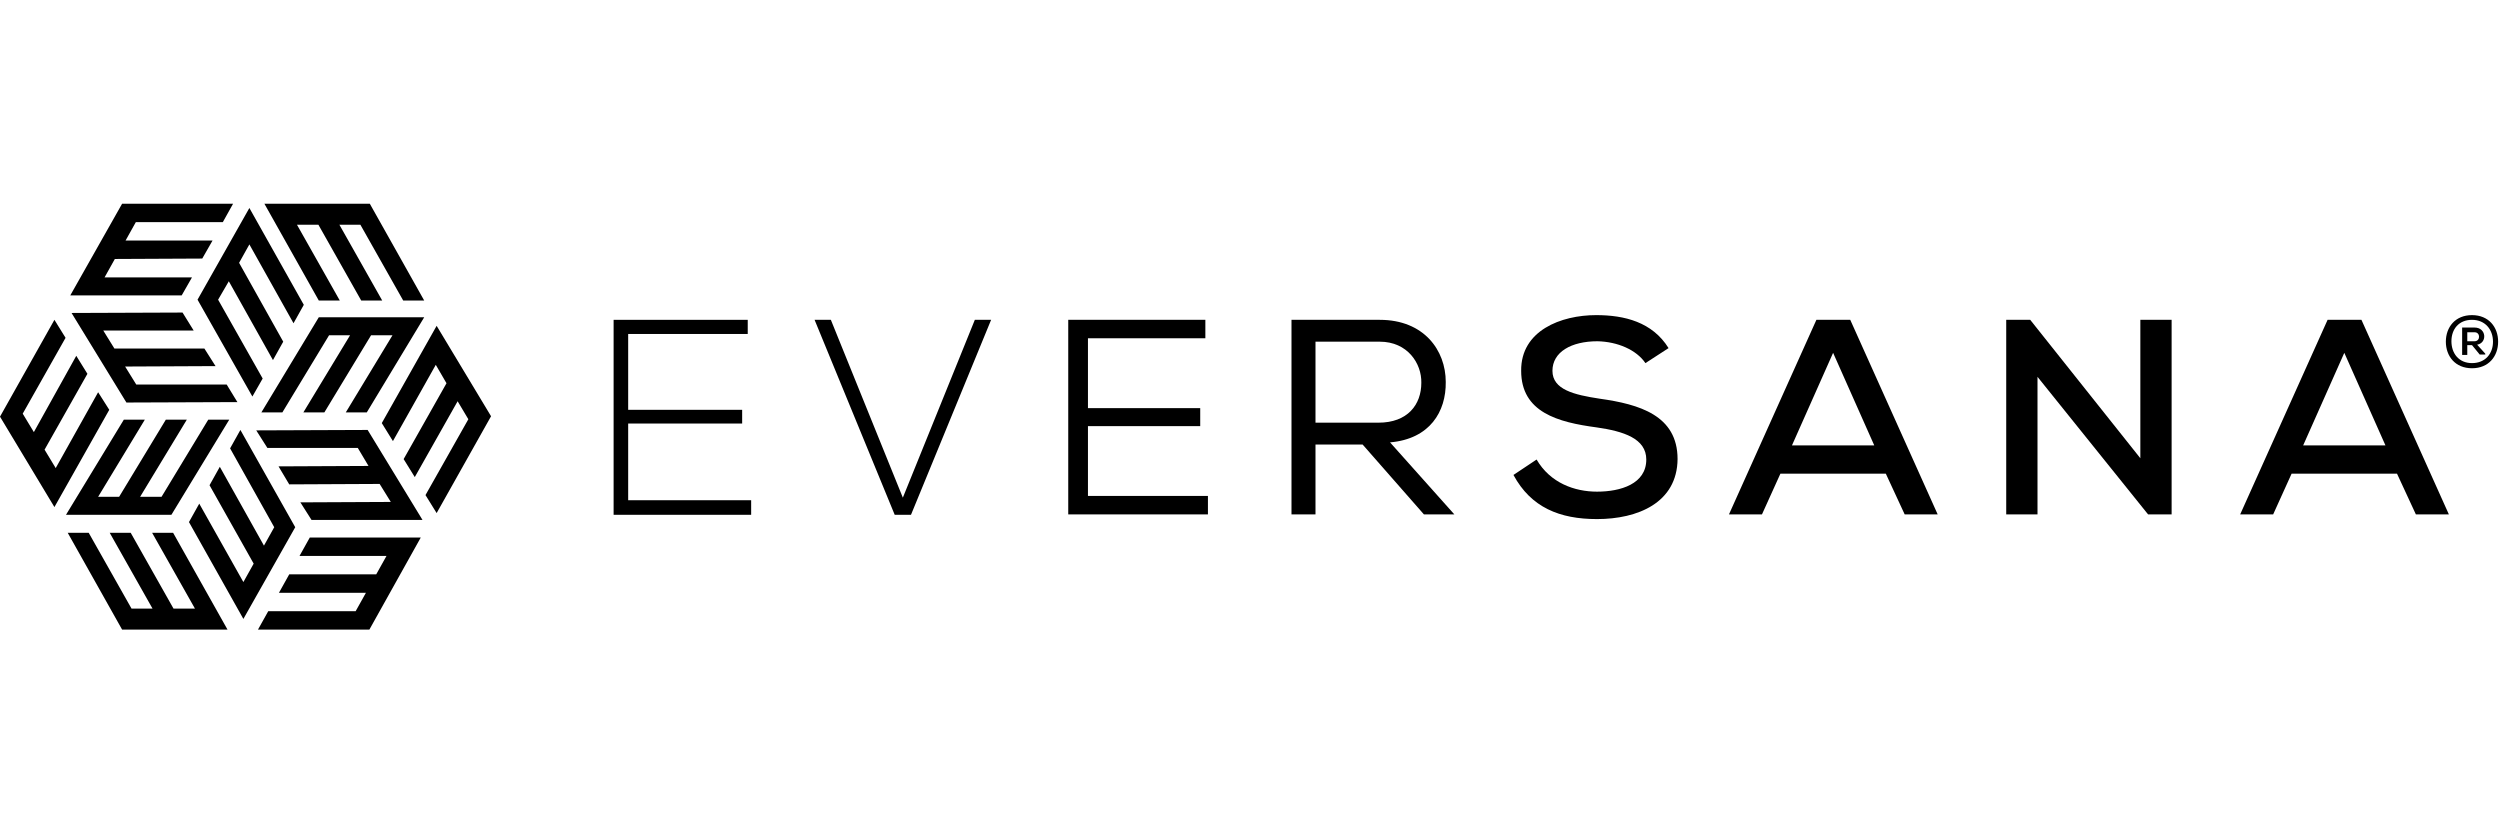
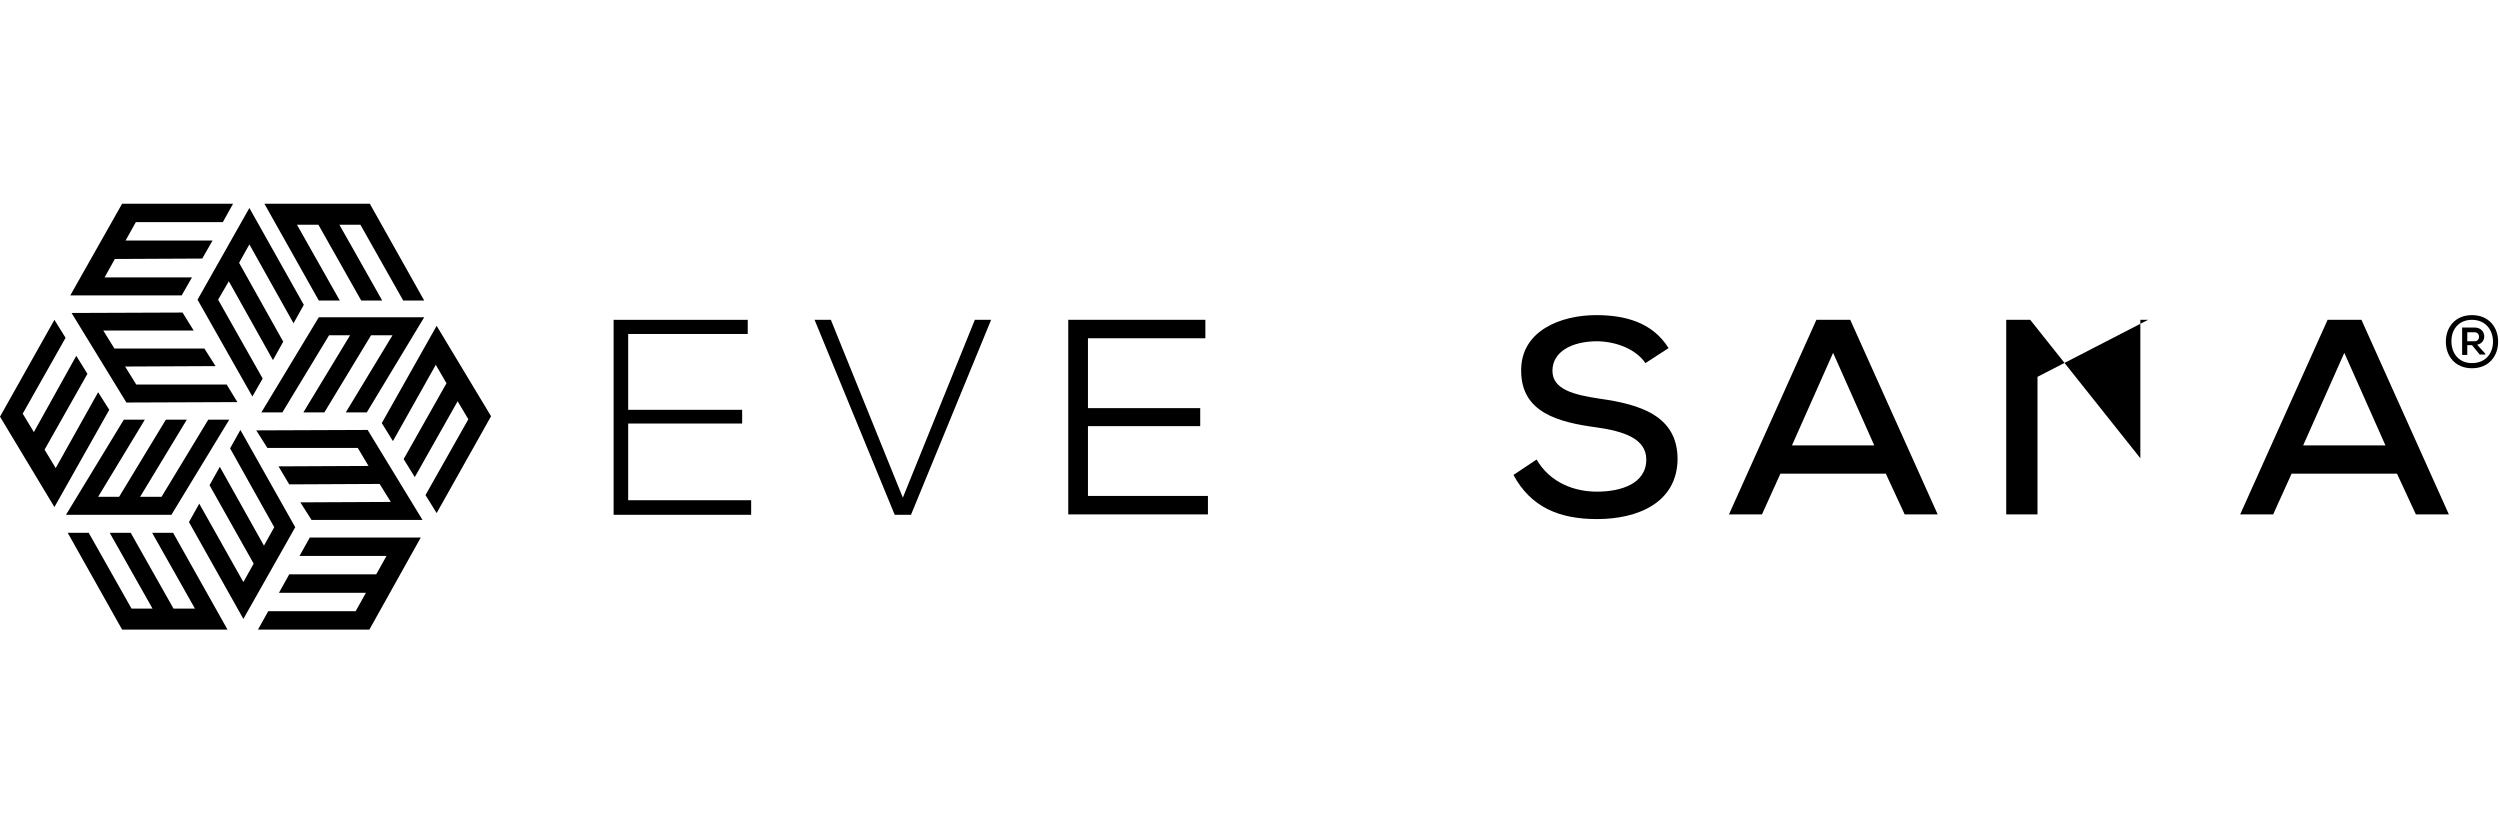
<svg xmlns="http://www.w3.org/2000/svg" width="270" height="90" viewBox="0 0 270 90" fill="none">
  <path d="M67.843 44.26H80.153V45.741H67.843V54.025H81.125V55.598H66.27V34.542H80.755V36.069H67.843V44.26Z" fill="black" />
  <path d="M107.041 34.542L98.387 55.598H96.628L87.974 34.542H89.733L97.507 53.747L105.282 34.542H107.041Z" fill="black" />
  <path d="M130.457 55.552H115.37C115.37 48.564 115.37 41.53 115.37 34.542H130.179V36.532H117.499V44.075H129.624V46.019H117.499V53.562H130.457V55.552Z" fill="black" />
-   <path d="M147.163 48.009H142.073V55.552H139.481V34.542H149.014C153.781 34.542 156.141 37.828 156.141 41.252C156.187 44.445 154.429 47.407 150.125 47.777L157.067 55.552H153.781L147.163 48.009ZM153.503 41.345C153.549 39.262 152.022 36.902 149.014 36.902H142.073V45.649H148.875C152.022 45.649 153.503 43.705 153.503 41.345Z" fill="black" />
  <path d="M177.706 39.216C176.735 37.782 174.698 36.902 172.523 36.856C169.7 36.856 167.664 38.013 167.664 40.049C167.664 42.085 170.024 42.641 172.755 43.057C177.059 43.659 181.177 44.862 181.177 49.582C181.131 54.303 176.873 56.061 172.477 56.061C168.451 56.061 165.35 54.812 163.453 51.295L165.952 49.629C167.433 52.174 170.071 53.099 172.477 53.099C175.022 53.099 177.799 52.267 177.799 49.629C177.799 47.361 175.346 46.574 172.431 46.158C168.266 45.602 164.286 44.538 164.286 40.049C164.24 35.699 168.59 34.033 172.384 34.033C175.439 34.033 178.447 34.773 180.205 37.596L177.706 39.216Z" fill="black" />
  <path d="M203.668 51.156H192.284L190.294 55.552H186.73L196.171 34.542H199.827L209.268 55.552H205.704L203.668 51.156ZM197.976 38.105L193.533 48.101H202.419L197.976 38.105Z" fill="black" />
-   <path d="M231.157 49.49V34.542H234.535V55.552H231.99L220.05 40.697V55.552H216.672V34.542H219.264L231.157 49.49Z" fill="black" />
+   <path d="M231.157 49.49V34.542H234.535H231.99L220.05 40.697V55.552H216.672V34.542H219.264L231.157 49.49Z" fill="black" />
  <path d="M258.877 51.156H247.493L245.503 55.552H241.94L251.38 34.542H255.036L264.477 55.552H260.913L258.877 51.156ZM253.185 38.105L248.742 48.101H257.628L253.185 38.105Z" fill="black" />
  <path d="M24.573 68L18.696 57.541H16.428L21.056 65.732H18.742L14.115 57.541H11.847L16.475 65.732H14.207L9.579 57.541H7.312L13.189 68H24.573Z" fill="black" />
  <path d="M45.445 58.05H33.459L32.348 60.041H41.742L40.632 62.03H31.237L30.127 64.02H39.521L38.41 66.01H28.97L27.859 68H39.891L45.445 58.05Z" fill="black" />
  <path d="M28.553 22L34.431 32.459H36.698L32.071 24.268H34.385L39.012 32.459H41.28L36.652 24.268H38.92L43.547 32.459H45.815L39.938 22H28.553Z" fill="black" />
  <path d="M7.59 31.903H19.622L20.733 29.96H11.292L12.403 27.97L21.843 27.924L22.954 25.98H13.56L14.67 23.99H24.065L25.175 22H13.189L7.59 31.903Z" fill="black" />
  <path d="M5.877 54.764L11.801 44.259L10.598 42.362L6.016 50.553L4.813 48.563L9.441 40.372L8.237 38.428L3.656 46.666L2.453 44.676L7.08 36.485L5.877 34.541L0 45L5.877 54.764Z" fill="black" />
  <path d="M47.157 35.189L41.233 45.694L42.436 47.638L47.064 39.401L48.221 41.39L43.593 49.582L44.797 51.525L49.424 43.334L50.581 45.278L45.953 53.469L47.157 55.413L53.034 44.954L47.157 35.189Z" fill="black" />
  <path d="M25.962 46.434L24.851 48.424L29.617 56.94L28.507 58.929L23.74 50.414L22.63 52.404L27.396 60.873L26.285 62.863L21.519 54.394L20.408 56.384L26.285 66.843L31.885 56.94L25.962 46.434Z" fill="black" />
  <path d="M24.759 45.324H22.491L17.447 53.654H15.133L20.177 45.324H17.91L12.865 53.654H10.598L15.642 45.324H13.374L7.127 55.598H18.511L24.759 45.324Z" fill="black" />
  <path d="M25.638 43.427L24.481 41.529H14.716L13.513 39.586L23.278 39.539L22.074 37.642H12.356L11.153 35.698H20.917L19.714 33.755L7.728 33.801L13.652 43.473L25.638 43.427Z" fill="black" />
  <path d="M27.674 46.481L28.877 48.378H38.642L39.799 50.322L30.08 50.368L31.237 52.312L41.002 52.265L42.205 54.209L32.44 54.255L33.644 56.153H45.63L39.706 46.434L27.674 46.481Z" fill="black" />
  <path d="M28.229 44.537H30.497L35.541 36.207H37.809L32.764 44.537H35.032L40.076 36.207H42.39L37.346 44.537H39.614L45.815 34.264H34.431L28.229 44.537Z" fill="black" />
  <path d="M27.257 42.825L28.368 40.881L23.555 32.366L24.712 30.376L29.479 38.891L30.589 36.901L25.823 28.386L26.933 26.396L31.7 34.911L32.811 32.922L26.933 22.463L21.334 32.366L27.257 42.825Z" fill="black" />
  <path d="M269.798 36.902C269.798 38.475 268.78 39.771 266.975 39.771C265.17 39.771 264.152 38.475 264.152 36.902C264.152 35.328 265.17 34.033 266.975 34.033C268.78 34.033 269.798 35.328 269.798 36.902ZM264.754 36.855C264.754 38.151 265.541 39.216 266.975 39.216C268.41 39.216 269.243 38.198 269.243 36.902C269.243 35.606 268.41 34.542 266.975 34.542C265.541 34.542 264.754 35.56 264.754 36.855ZM267.531 37.226C268.641 37.041 268.549 35.375 267.253 35.375H265.911V38.336H266.466V37.272H266.975L267.808 38.29H268.41V38.198L267.531 37.226ZM267.253 35.884C267.901 35.884 267.901 36.855 267.253 36.855H266.466V35.884H267.253Z" fill="black" />
</svg>